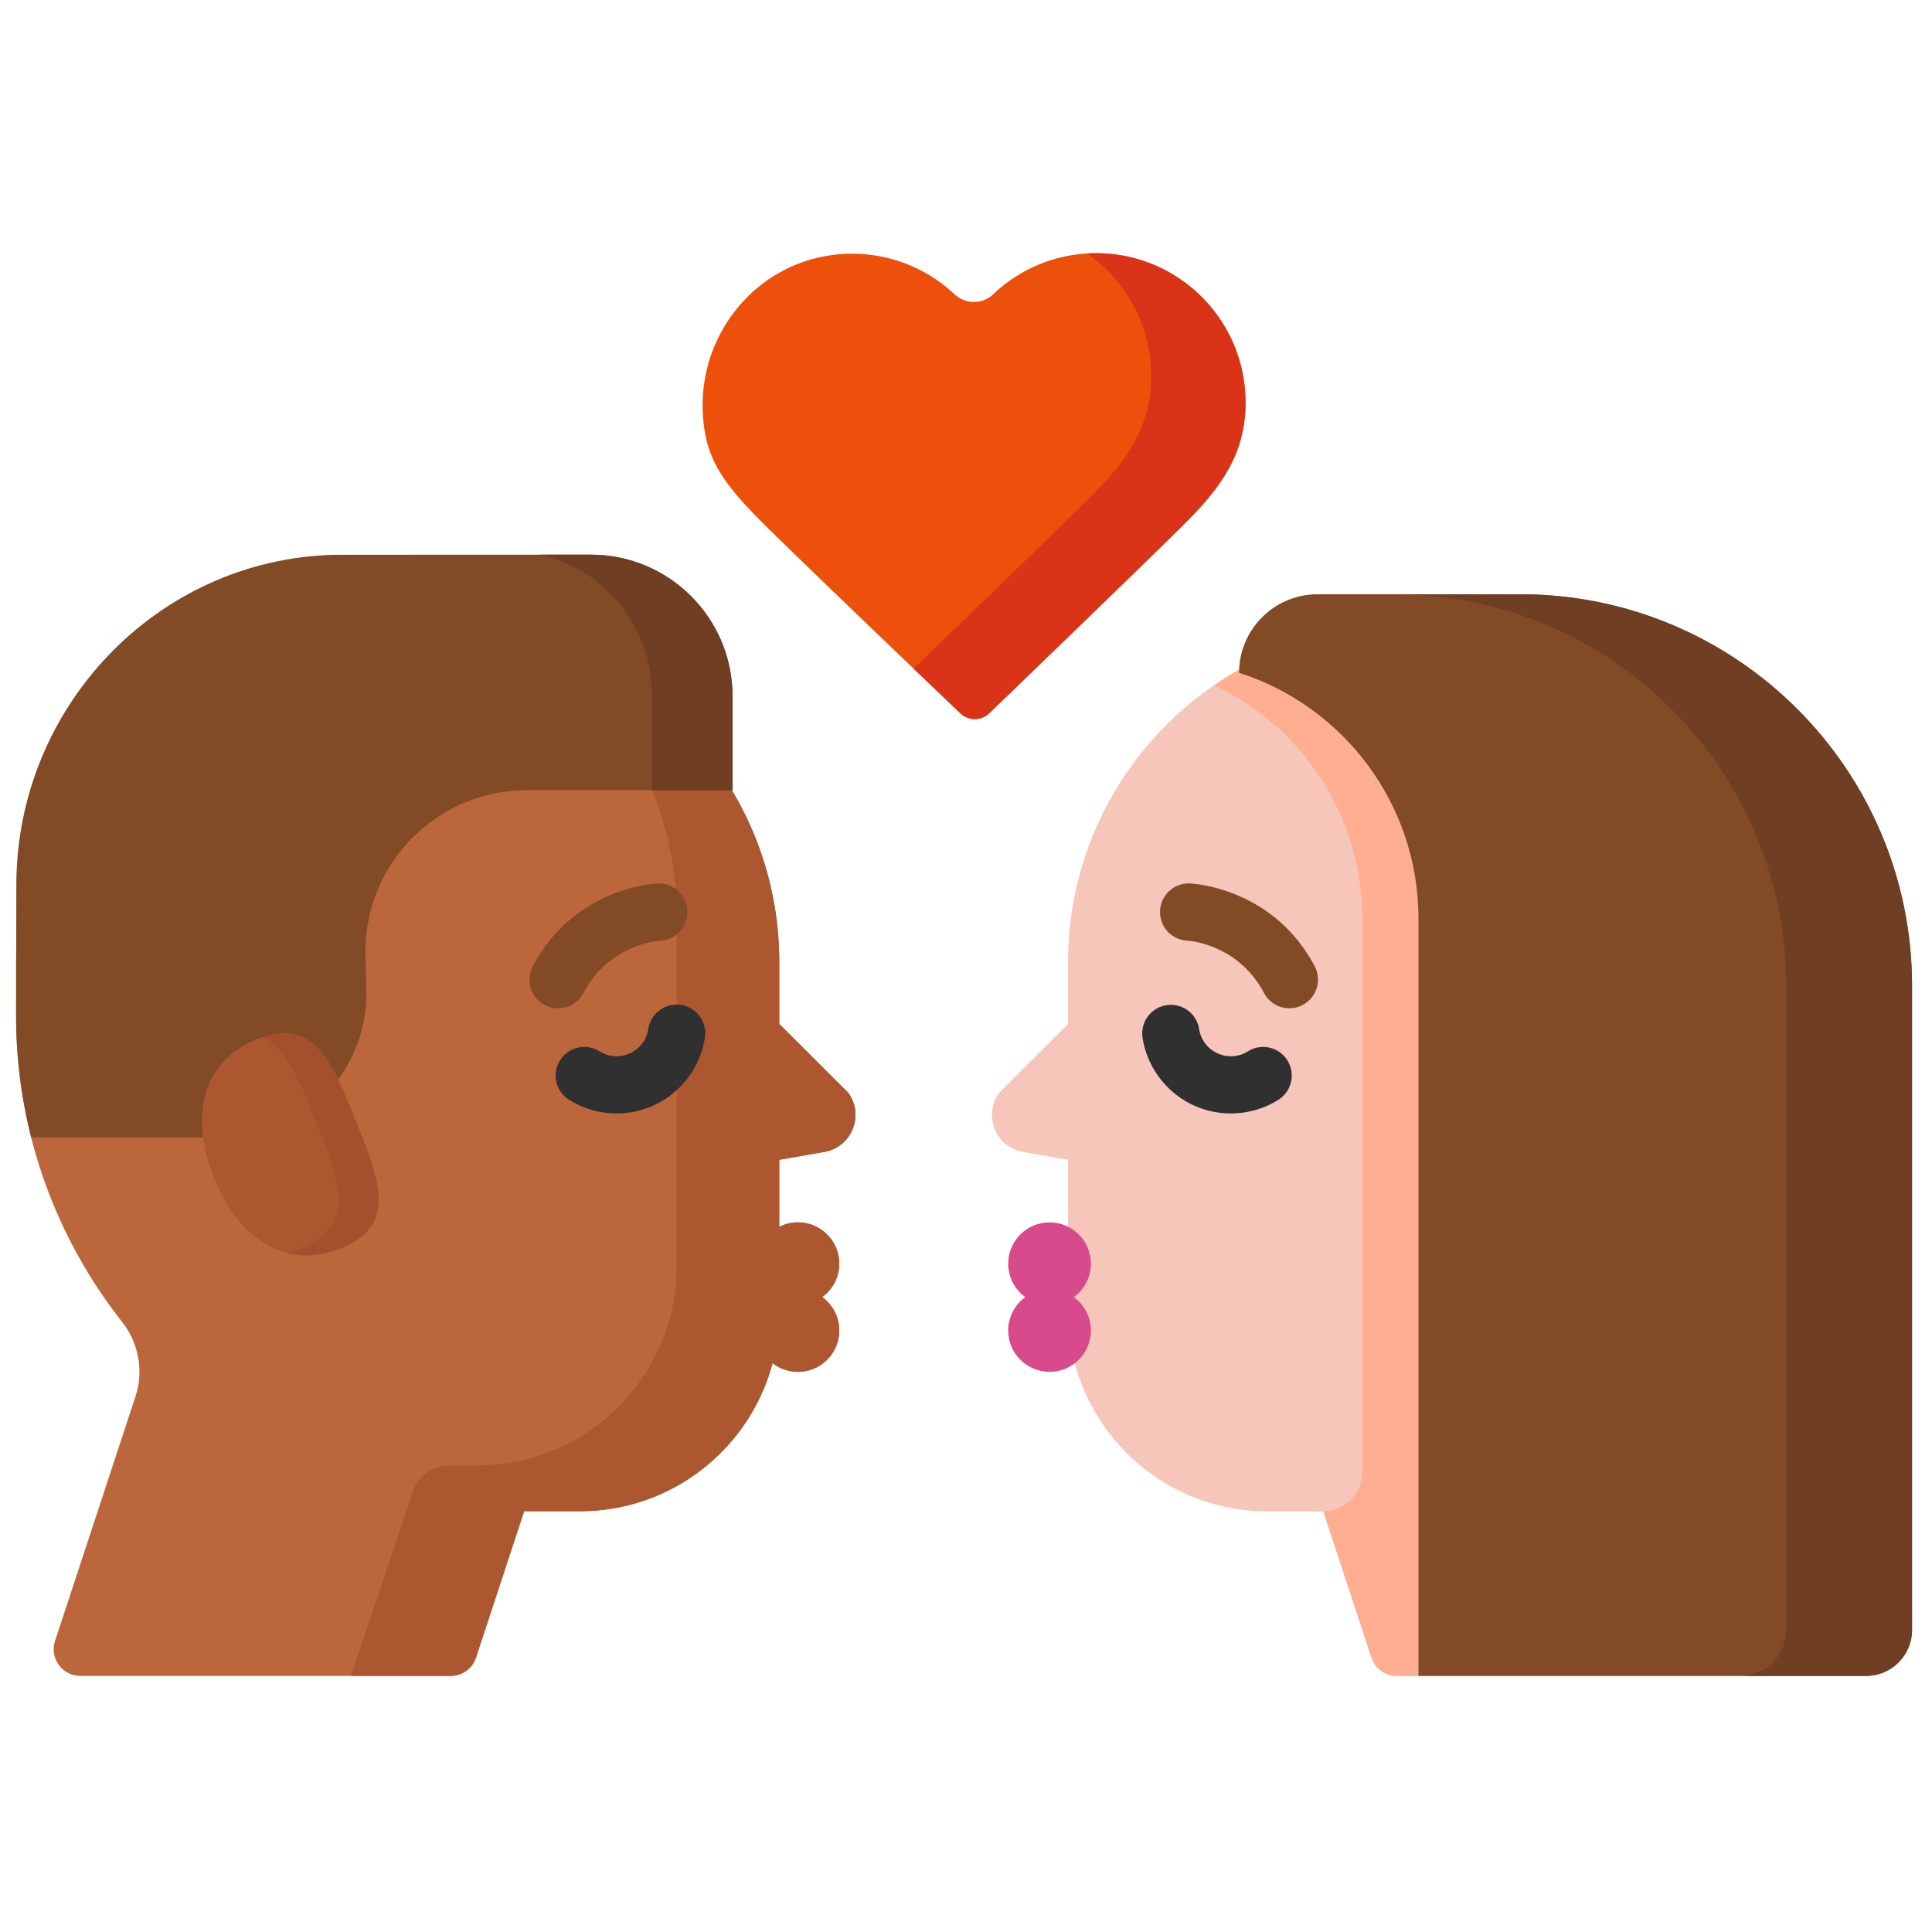
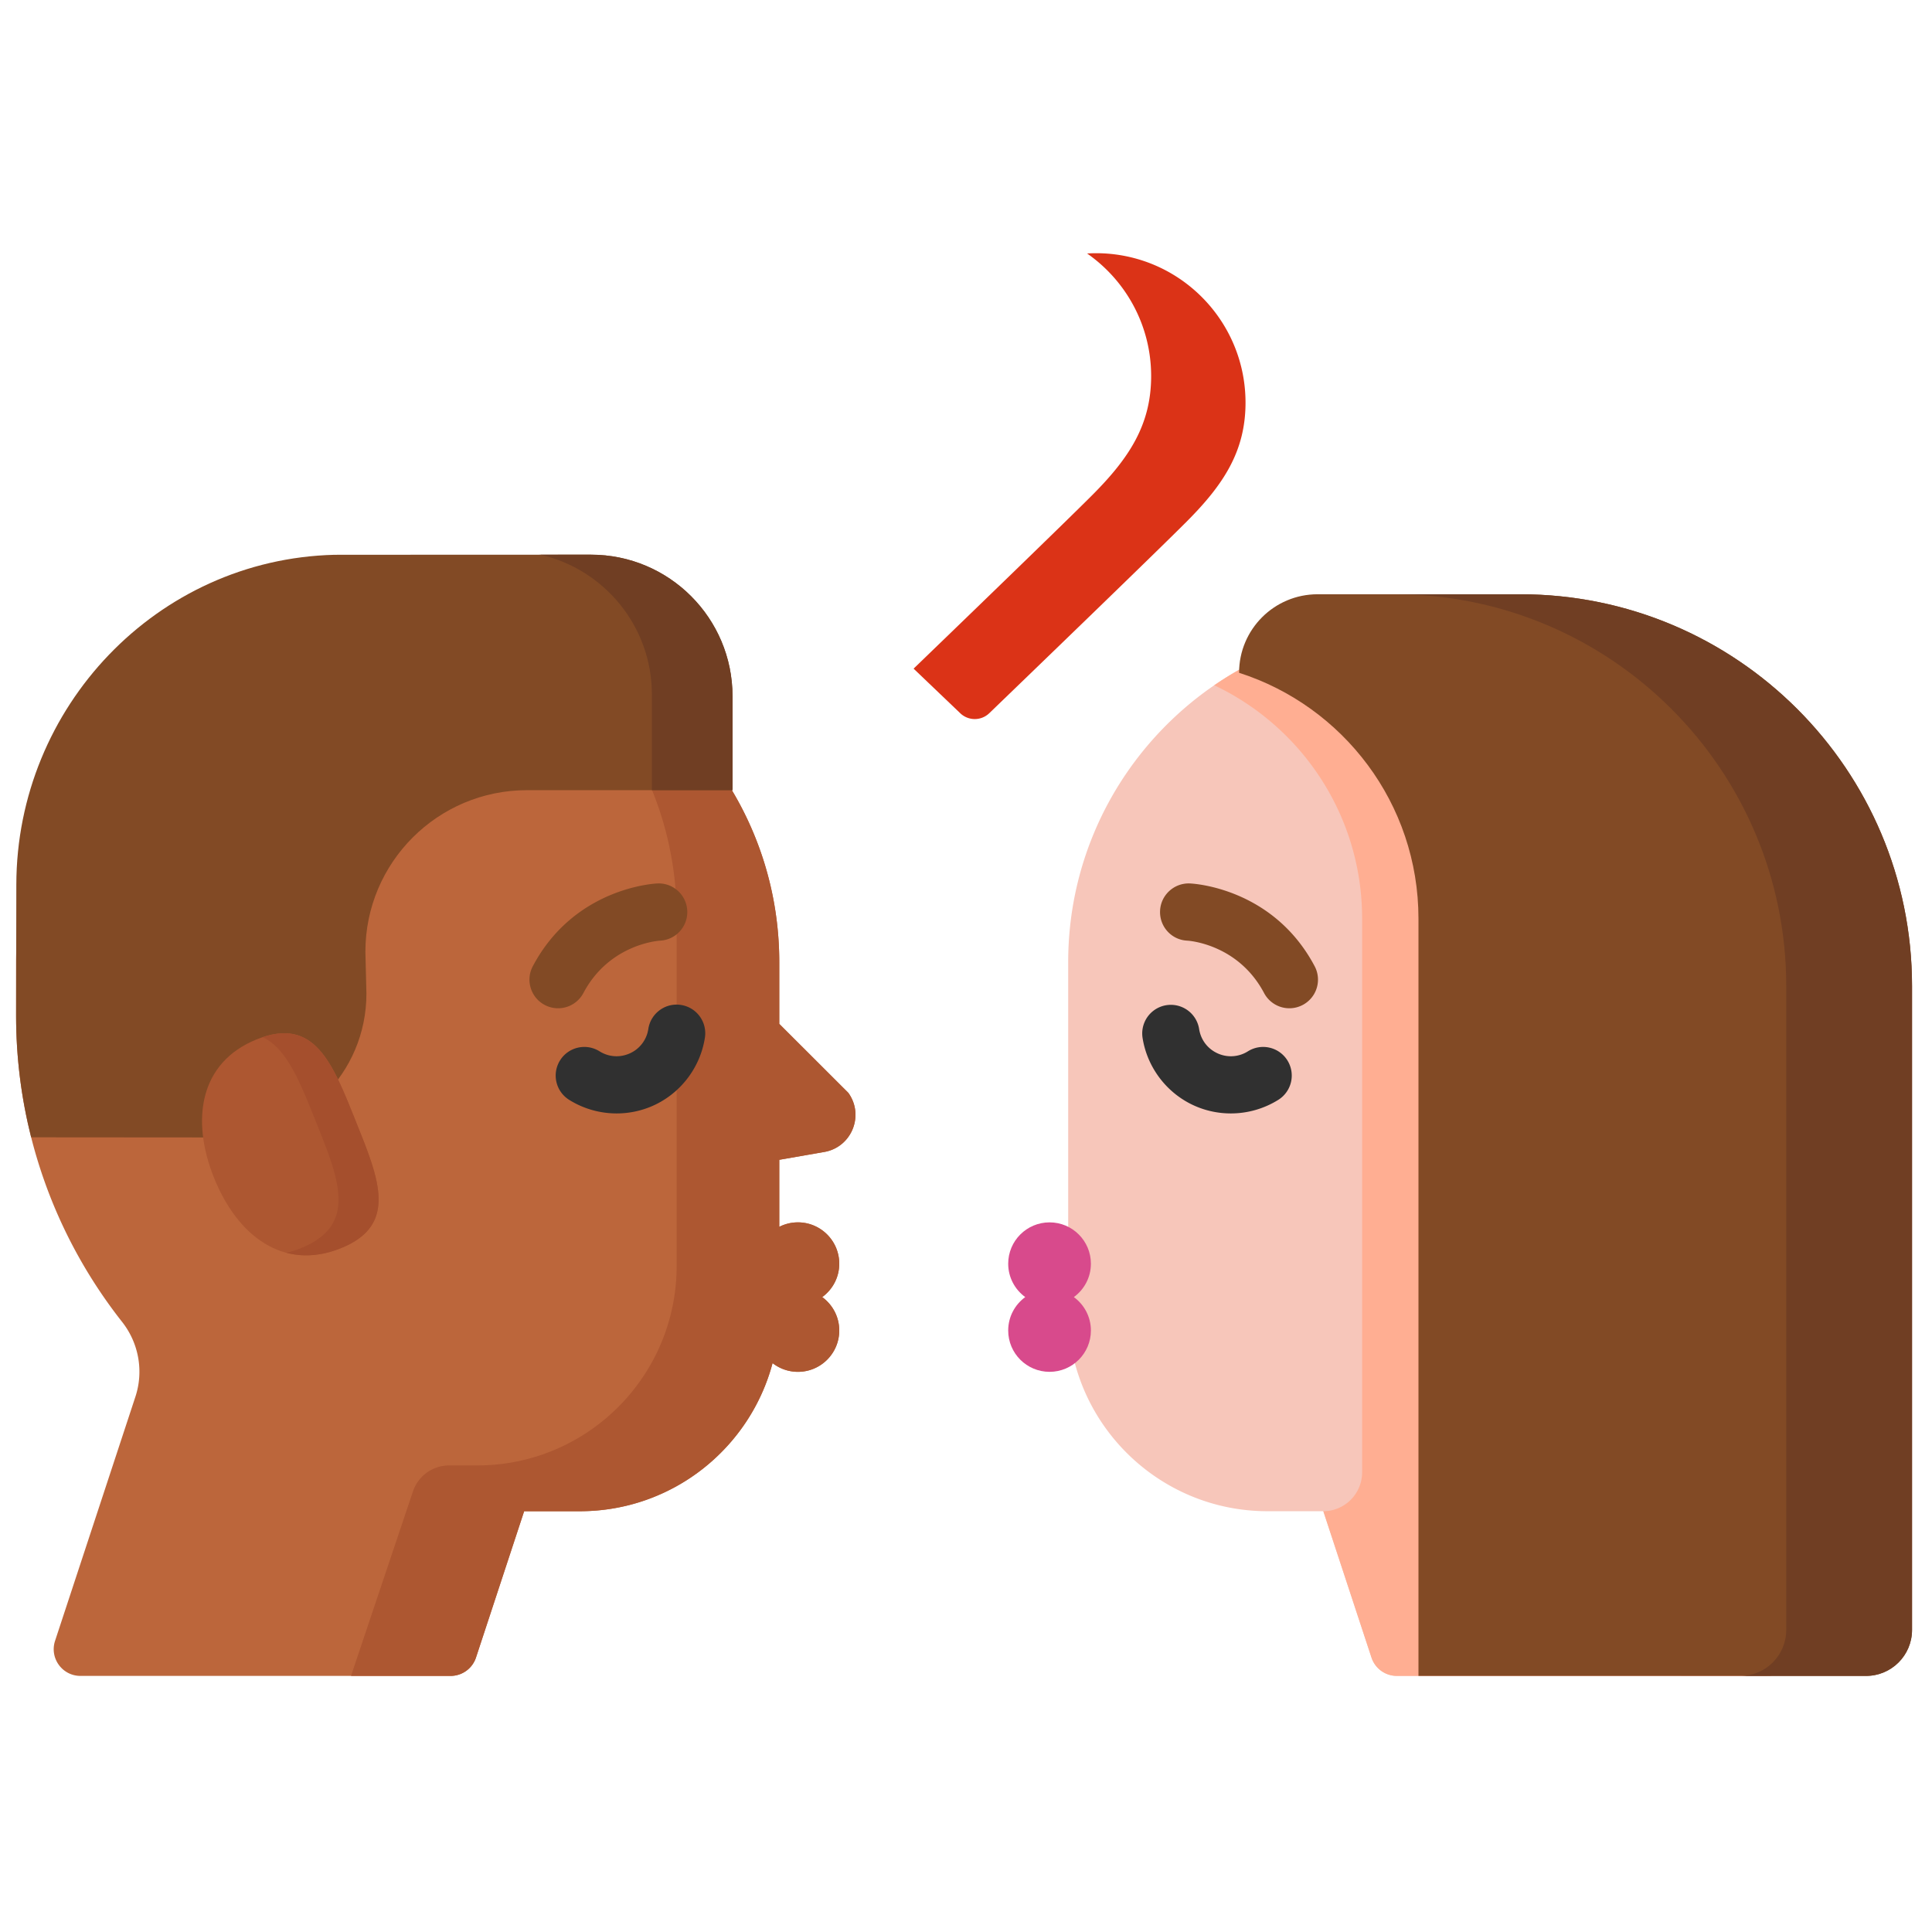
<svg xmlns="http://www.w3.org/2000/svg" xml:space="preserve" style="fill-rule:evenodd;clip-rule:evenodd;stroke-linejoin:round;stroke-miterlimit:2" viewBox="0 0 120 120">
  <g>
    <g transform="matrix(.23 0 0 .23 1 15.727)">
      <clipPath id="a">
        <path d="M0 0h512v385H0z" />
      </clipPath>
      <g clip-path="url(#a)">
-         <path d="M490.211 205.879v-14.398c0-50.055-40.578-90.633-90.633-90.633h-24.832c-50.055 0-90.629 40.578-90.629 90.633v16.64l-18.648 18.621c-4.399 6.086-.907 14.68 6.492 15.969l12.156 2.117v41.039c0 29.746 24.113 53.863 53.86 53.863h15.039l13.004 39.508a7.217 7.217 0 0 0 6.855 4.965h99.953c4.918 0 8.399-4.808 6.86-9.476l-21.696-65.918c-2.273-6.911-.91-14.489 3.594-20.207 17.926-22.77 28.625-51.497 28.625-82.723Z" style="fill:#f7c6ba;fill-rule:nonzero" />
        <path d="M218.25 242.711c7.398-1.289 10.891-9.883 6.492-15.969l-18.644-18.621v-16.64c0-50.055-40.578-90.633-90.633-90.633H90.633C40.578 100.848 0 141.426 0 191.481v14.398c0 31.226 10.699 59.957 28.629 82.723 4.5 5.718 5.867 13.296 3.59 20.207l-21.696 65.918c-1.535 4.668 1.942 9.476 6.86 9.476h99.953c3.117 0 5.883-2 6.859-4.961l13.004-39.512h15.035c24.954 0 45.934-16.968 52.051-39.996a11.129 11.129 0 0 0 6.844 2.356c6.164 0 11.164-5 11.164-11.168 0-3.707-1.816-6.984-4.602-9.016 2.786-2.031 4.602-5.308 4.602-9.019 0-6.164-5-11.164-11.164-11.164-1.813 0-3.52.441-5.031 1.207v-18.102l12.152-2.117Z" style="fill:#bc663b;fill-rule:nonzero" />
        <path d="M218.25 242.711c7.398-1.289 10.891-9.883 6.492-15.969l-18.644-18.621v-16.64c0-42.286-28.957-77.805-68.121-87.813 24.355 16.246 40.402 43.969 40.402 75.441v94.395c0 29.746-24.113 53.859-53.863 53.859h-7.571c-4.457 0-8.406 2.86-9.797 7.086l-16.707 49.754h26.895a7.226 7.226 0 0 0 6.859-4.965l13.004-39.508h15.035c24.954 0 45.934-16.972 52.051-40a11.104 11.104 0 0 0 6.844 2.356c6.164 0 11.164-4.996 11.164-11.164 0-3.711-1.816-6.988-4.602-9.02 2.786-2.027 4.602-5.304 4.602-9.015 0-6.168-5-11.164-11.164-11.164-1.813 0-3.52.437-5.031 1.207v-18.102l12.152-2.117Z" style="fill:#ad5731;fill-rule:nonzero" />
        <path d="M490.211 191.481c0-50.055-40.578-90.633-90.633-90.633h-24.832c-50.055 0-90.629 40.578-90.629 90.633v94.39c0 29.746 24.113 53.859 53.86 53.859h15.039l13.004 39.512a7.213 7.213 0 0 0 6.855 4.961h99.953c4.918 0 8.399-4.808 6.86-9.476l-21.696-65.918c-2.273-6.911-.91-14.489 3.594-20.207 17.926-22.77 28.629-51.497 28.629-82.723v-14.398h-.004Z" style="fill:#f7c6ba;fill-rule:nonzero" />
        <path d="M490.211 191.481c0-50.055-40.578-90.633-90.633-90.633h-24.832c-1.402 0-2.797.035-4.187.097 48.109 2.192 86.445 41.883 86.445 90.536v14.398c0 31.226-10.703 59.957-28.629 82.723-4.504 5.718-5.867 13.296-3.594 20.207l24.817 75.394h23.23c4.918 0 8.395-4.808 6.86-9.476l-21.696-65.918c-2.273-6.911-.91-14.489 3.594-20.207 17.926-22.77 28.625-51.497 28.625-82.723v-14.398Z" style="fill:#f4ada5;fill-rule:nonzero" />
        <path d="M285.648 281.902c2.786-2.027 4.602-5.304 4.602-9.015 0-6.168-5-11.164-11.164-11.164-6.168 0-11.168 4.996-11.168 11.164 0 3.711 1.816 6.988 4.602 9.015-2.786 2.032-4.602 5.309-4.602 9.02 0 6.168 5 11.164 11.168 11.164 6.164 0 11.164-4.996 11.164-11.164 0-3.711-1.816-6.988-4.602-9.02Z" style="fill:#d84a8c;fill-rule:nonzero" />
        <path d="M328.031 232.305c-3.062 0-6.133-.578-9.039-1.754-7.847-3.176-13.519-10.356-14.801-18.735a7.73 7.73 0 0 1 15.282-2.336c.468 3.063 2.457 5.582 5.32 6.743a8.603 8.603 0 0 0 7.867-.696 7.729 7.729 0 0 1 10.652 2.446 7.732 7.732 0 0 1-2.445 10.656 24.205 24.205 0 0 1-12.836 3.676Z" style="fill:#303030;fill-rule:nonzero" />
        <path d="M343.855 203.906a7.727 7.727 0 0 1-6.839-4.117c-6.969-13.164-20.168-14.113-20.727-14.144-4.262-.184-7.539-3.786-7.359-8.051.179-4.266 3.804-7.586 8.082-7.395.914.039 22.465 1.192 33.668 22.36a7.733 7.733 0 0 1-6.825 11.347Z" style="fill:#824a25;fill-rule:nonzero" />
        <path d="M436.762 249.688c-6.254 15.585-18.66 25.273-34.242 19.015-15.582-6.254-10.27-18.789-4.012-34.371 6.254-15.582 11.078-28.312 26.66-22.059 15.582 6.258 17.852 21.832 11.594 37.415Z" style="fill:#f4ada5;fill-rule:nonzero" />
        <path d="M162.18 232.305c-4.485 0-8.95-1.243-12.836-3.676a7.73 7.73 0 1 1 8.207-13.102c2.39 1.496 5.258 1.75 7.863.696a8.606 8.606 0 0 0 5.32-6.743c.649-4.218 4.598-7.117 8.809-6.472a7.728 7.728 0 0 1 6.473 8.808c-1.278 8.379-6.95 15.559-14.797 18.735a24.074 24.074 0 0 1-9.039 1.754Z" style="fill:#303030;fill-rule:nonzero" />
        <path d="M146.359 203.906a7.708 7.708 0 0 1-3.609-.898c-3.773-2-5.215-6.676-3.215-10.449 11.203-21.168 32.75-22.321 33.664-22.36 4.266-.191 7.867 3.133 8.051 7.399a7.733 7.733 0 0 1-7.34 8.047c-.68.043-13.777 1.047-20.711 14.144a7.737 7.737 0 0 1-6.84 4.117Z" style="fill:#824a25;fill-rule:nonzero" />
        <path d="M155.242 81.414s-68.476.008-69.297.031C38.035 82.652.145 122.566.062 170.488L0 205.879c0 11.344 1.414 22.355 4.07 32.875l51.719.039c21.438 0 38.816-17.383 38.816-38.82l-.277-11.336c0-24.098 19.535-43.629 43.633-43.629h55.512v-25.363c-.004-21.118-17.118-38.231-38.231-38.231Z" style="fill:#824a25;fill-rule:nonzero" />
        <path d="M155.242 81.414s-5.629 0-13.676.004c17.25 3.918 30.133 19.336 30.133 37.77v25.82h21.77v-25.363c0-21.114-17.114-38.231-38.227-38.231Z" style="fill:#703e23;fill-rule:nonzero" />
        <path d="M53.449 249.688c6.254 15.585 18.66 25.273 34.242 19.015 15.582-6.254 10.27-18.789 4.012-34.371-6.254-15.582-11.078-28.312-26.66-22.059-15.582 6.258-17.852 21.832-11.594 37.415Z" style="fill:#ad5731;fill-rule:nonzero" />
        <path d="M91.703 234.336c-6.043-15.063-10.758-27.457-25.137-22.621 6.575 3.027 10.125 12.18 14.317 22.621 6.258 15.582 11.57 28.113-4.012 34.367a27.73 27.73 0 0 1-3.867 1.238c4.449 1.172 9.387.895 14.687-1.238 15.582-6.254 10.27-18.785 4.012-34.367Z" style="fill:#a54f2d;fill-rule:nonzero" />
        <path d="m479.688 374.727-21.696-65.918c-2.277-6.911-.91-14.489 3.59-20.207 17.93-22.77 28.629-51.497 28.629-82.723v-14.398c0-50.055-40.578-90.633-90.633-90.633H374.75c-18.996 0-36.621 5.847-51.188 15.832 23.602 11.172 39.934 35.175 39.934 63.023v149.504c0 5.797-4.684 10.504-10.48 10.523l13.004 39.512a7.213 7.213 0 0 0 6.855 4.961h99.953c4.918 0 8.395-4.808 6.86-9.476Z" style="fill:#ffae92;fill-rule:nonzero" />
-         <path d="M304.664 2.145A40.38 40.38 0 0 0 291.707 0c-10.805-.016-20.625 4.215-27.879 11.121-2.902 2.762-7.504 2.703-10.422-.039C246.082 4.203 236.191.027 225.32.145c-25.191.277-43.539 23.281-39.324 48.125 1.465 8.632 5.918 14.902 15.637 24.578 10.172 10.125 42.148 40.703 53.347 51.394a5.644 5.644 0 0 0 7.825-.019c11.547-11.129 45.222-43.625 53.398-51.836 9.91-9.953 15.781-18.938 15.801-31.965.027-17.758-11.414-32.856-27.34-38.277Z" style="fill:#ed500a;fill-rule:nonzero" />
        <path d="M304.664 2.145A40.38 40.38 0 0 0 289.223.074c10.472 7.305 17.32 19.446 17.297 33.18-.02 13.027-5.891 22.012-15.801 31.969-7.192 7.222-34.114 33.23-48.348 46.965 5.141 4.917 9.617 9.195 12.606 12.05a5.657 5.657 0 0 0 7.835-.019c11.547-11.133 45.215-43.621 53.391-51.832 9.91-9.953 15.781-18.938 15.805-31.965.023-17.758-11.418-32.856-27.344-38.277Z" style="fill:#db3317;fill-rule:nonzero" />
        <path d="M406.191 92.102h-54.718c-11.711 0-21.207 9.496-21.207 21.207 28.097 9 48.445 35.308 48.445 66.394v204.5h120.875c6.855 0 12.414-5.558 12.414-12.418V197.91c0-58.437-47.371-105.808-105.809-105.808Z" style="fill:#824a25;fill-rule:nonzero" />
        <path d="M406.191 92.102h-33.968c58.437 0 105.808 47.371 105.808 105.808v173.875c0 6.86-5.558 12.418-12.418 12.418h33.973c6.855 0 12.414-5.558 12.414-12.418V197.91c0-58.437-47.371-105.808-105.809-105.808Z" style="fill:#703e23;fill-rule:nonzero" />
      </g>
    </g>
  </g>
</svg>